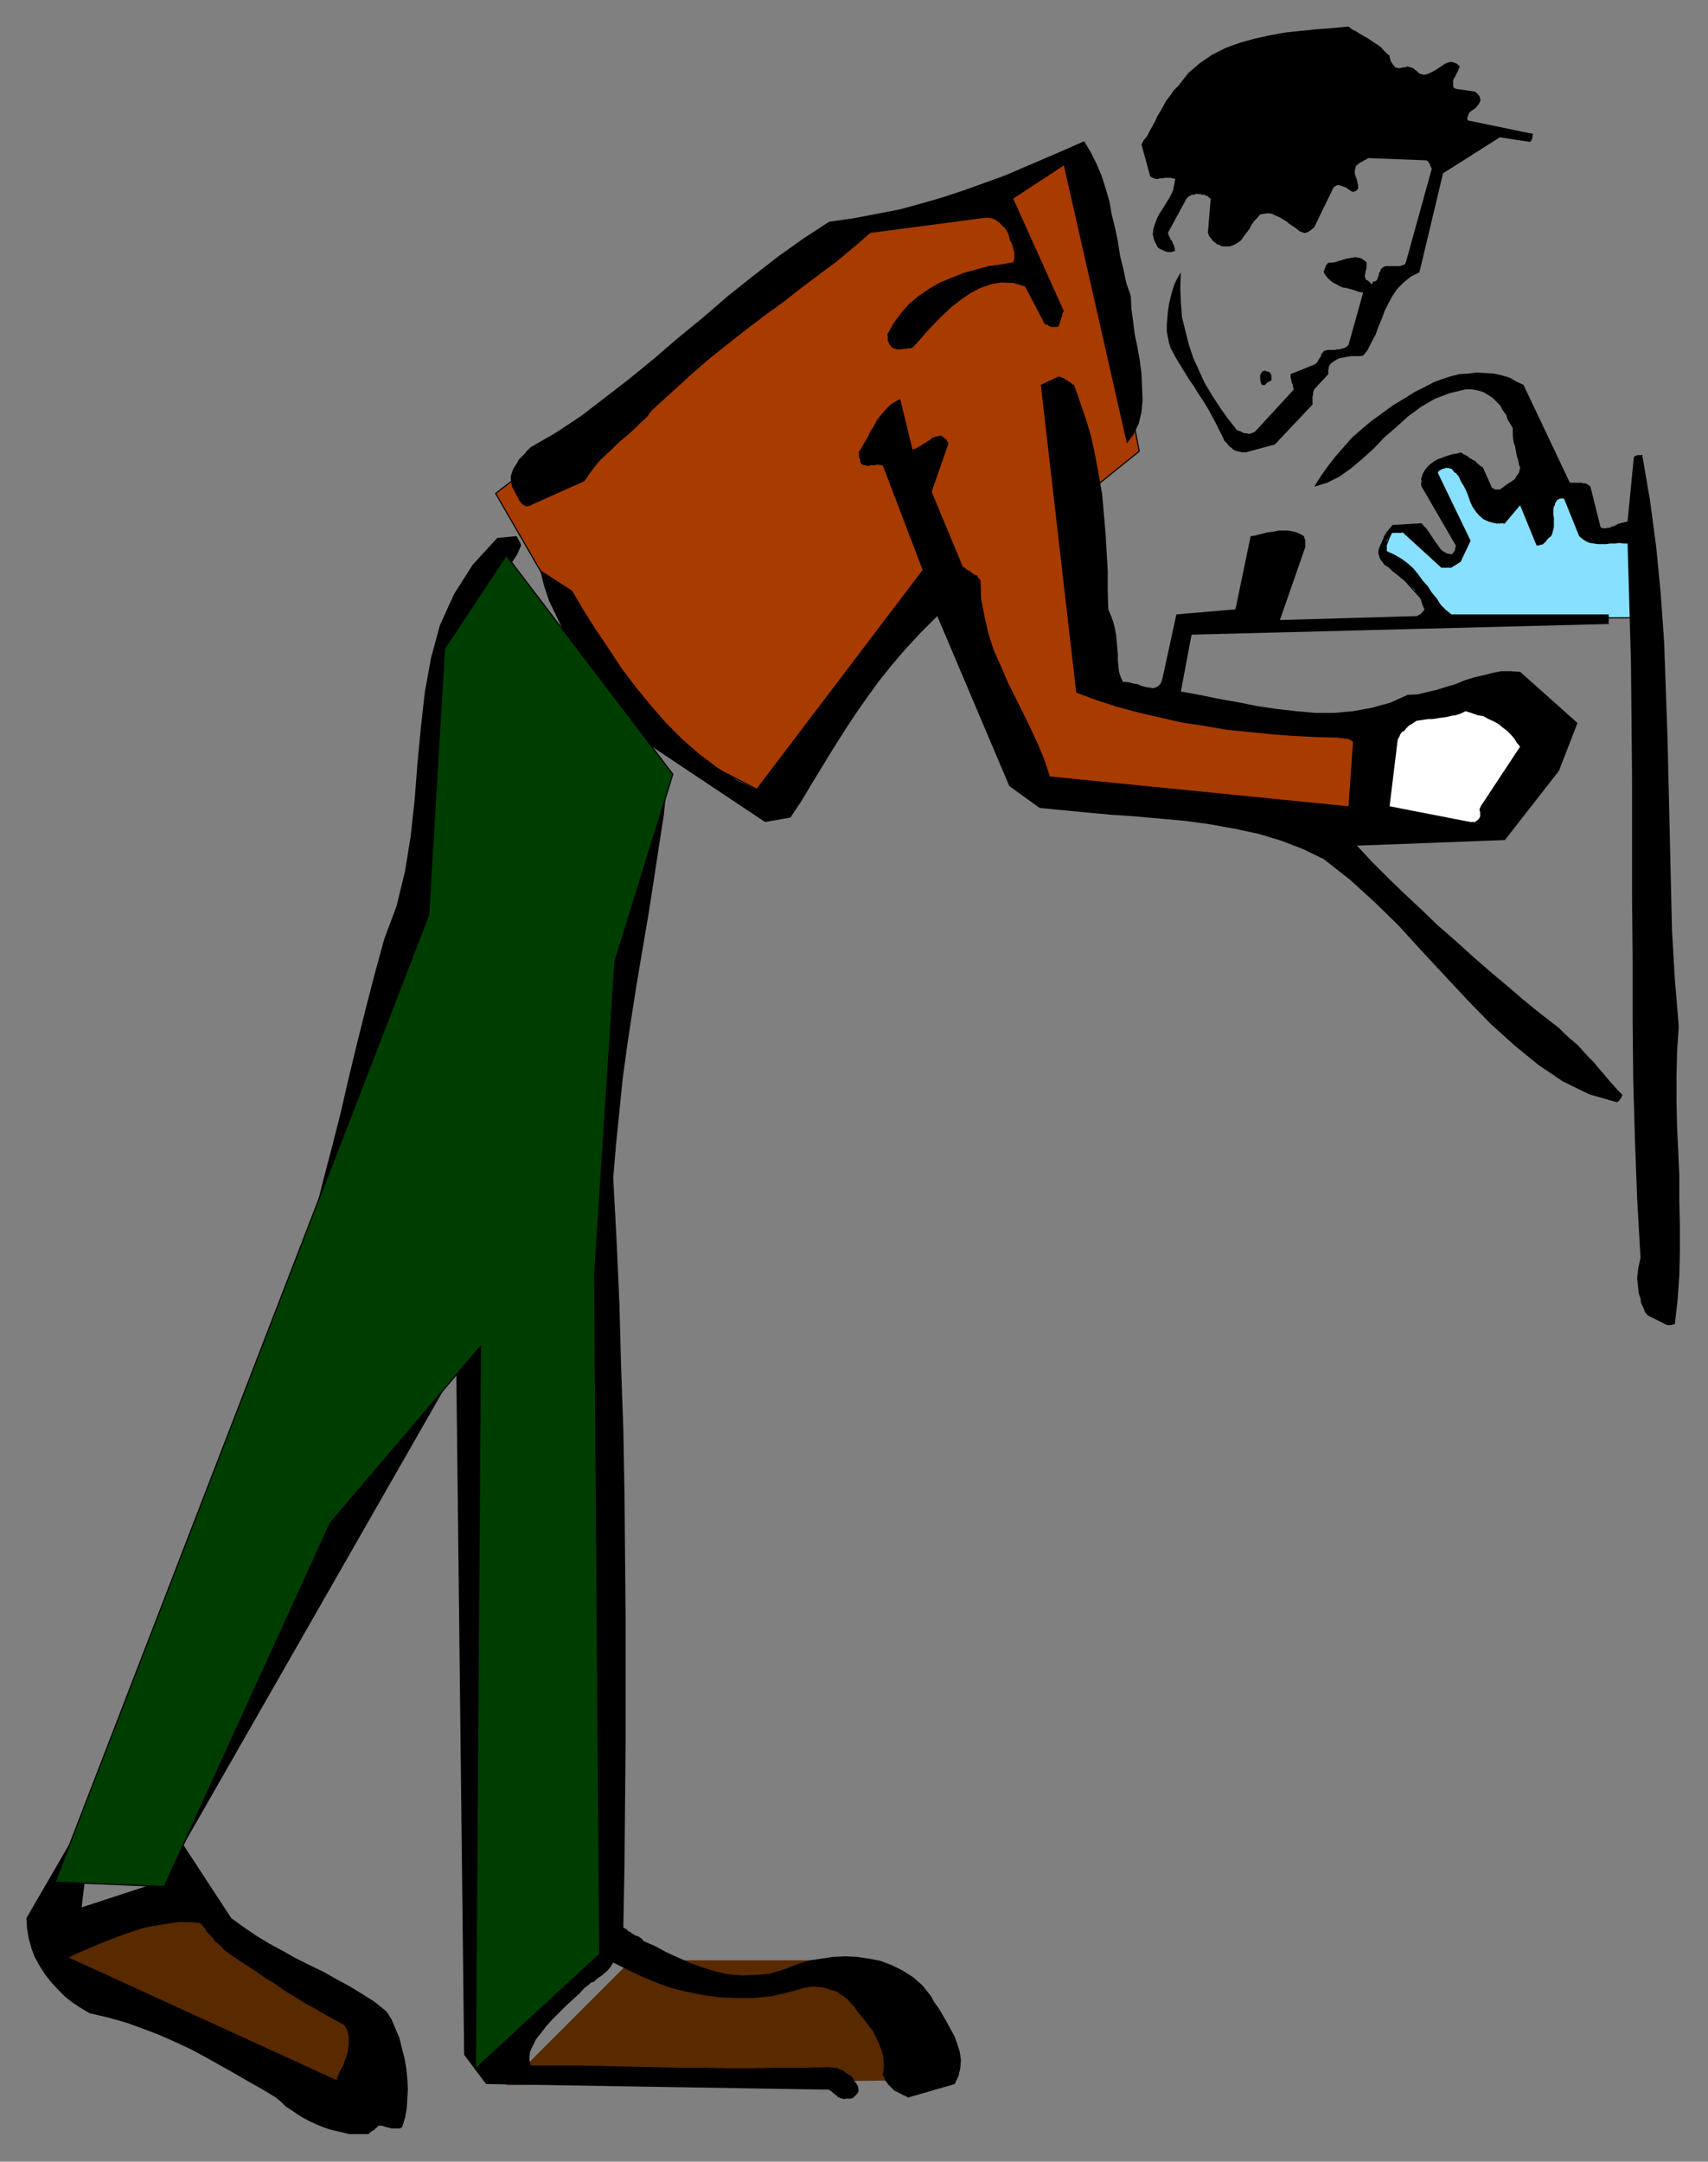
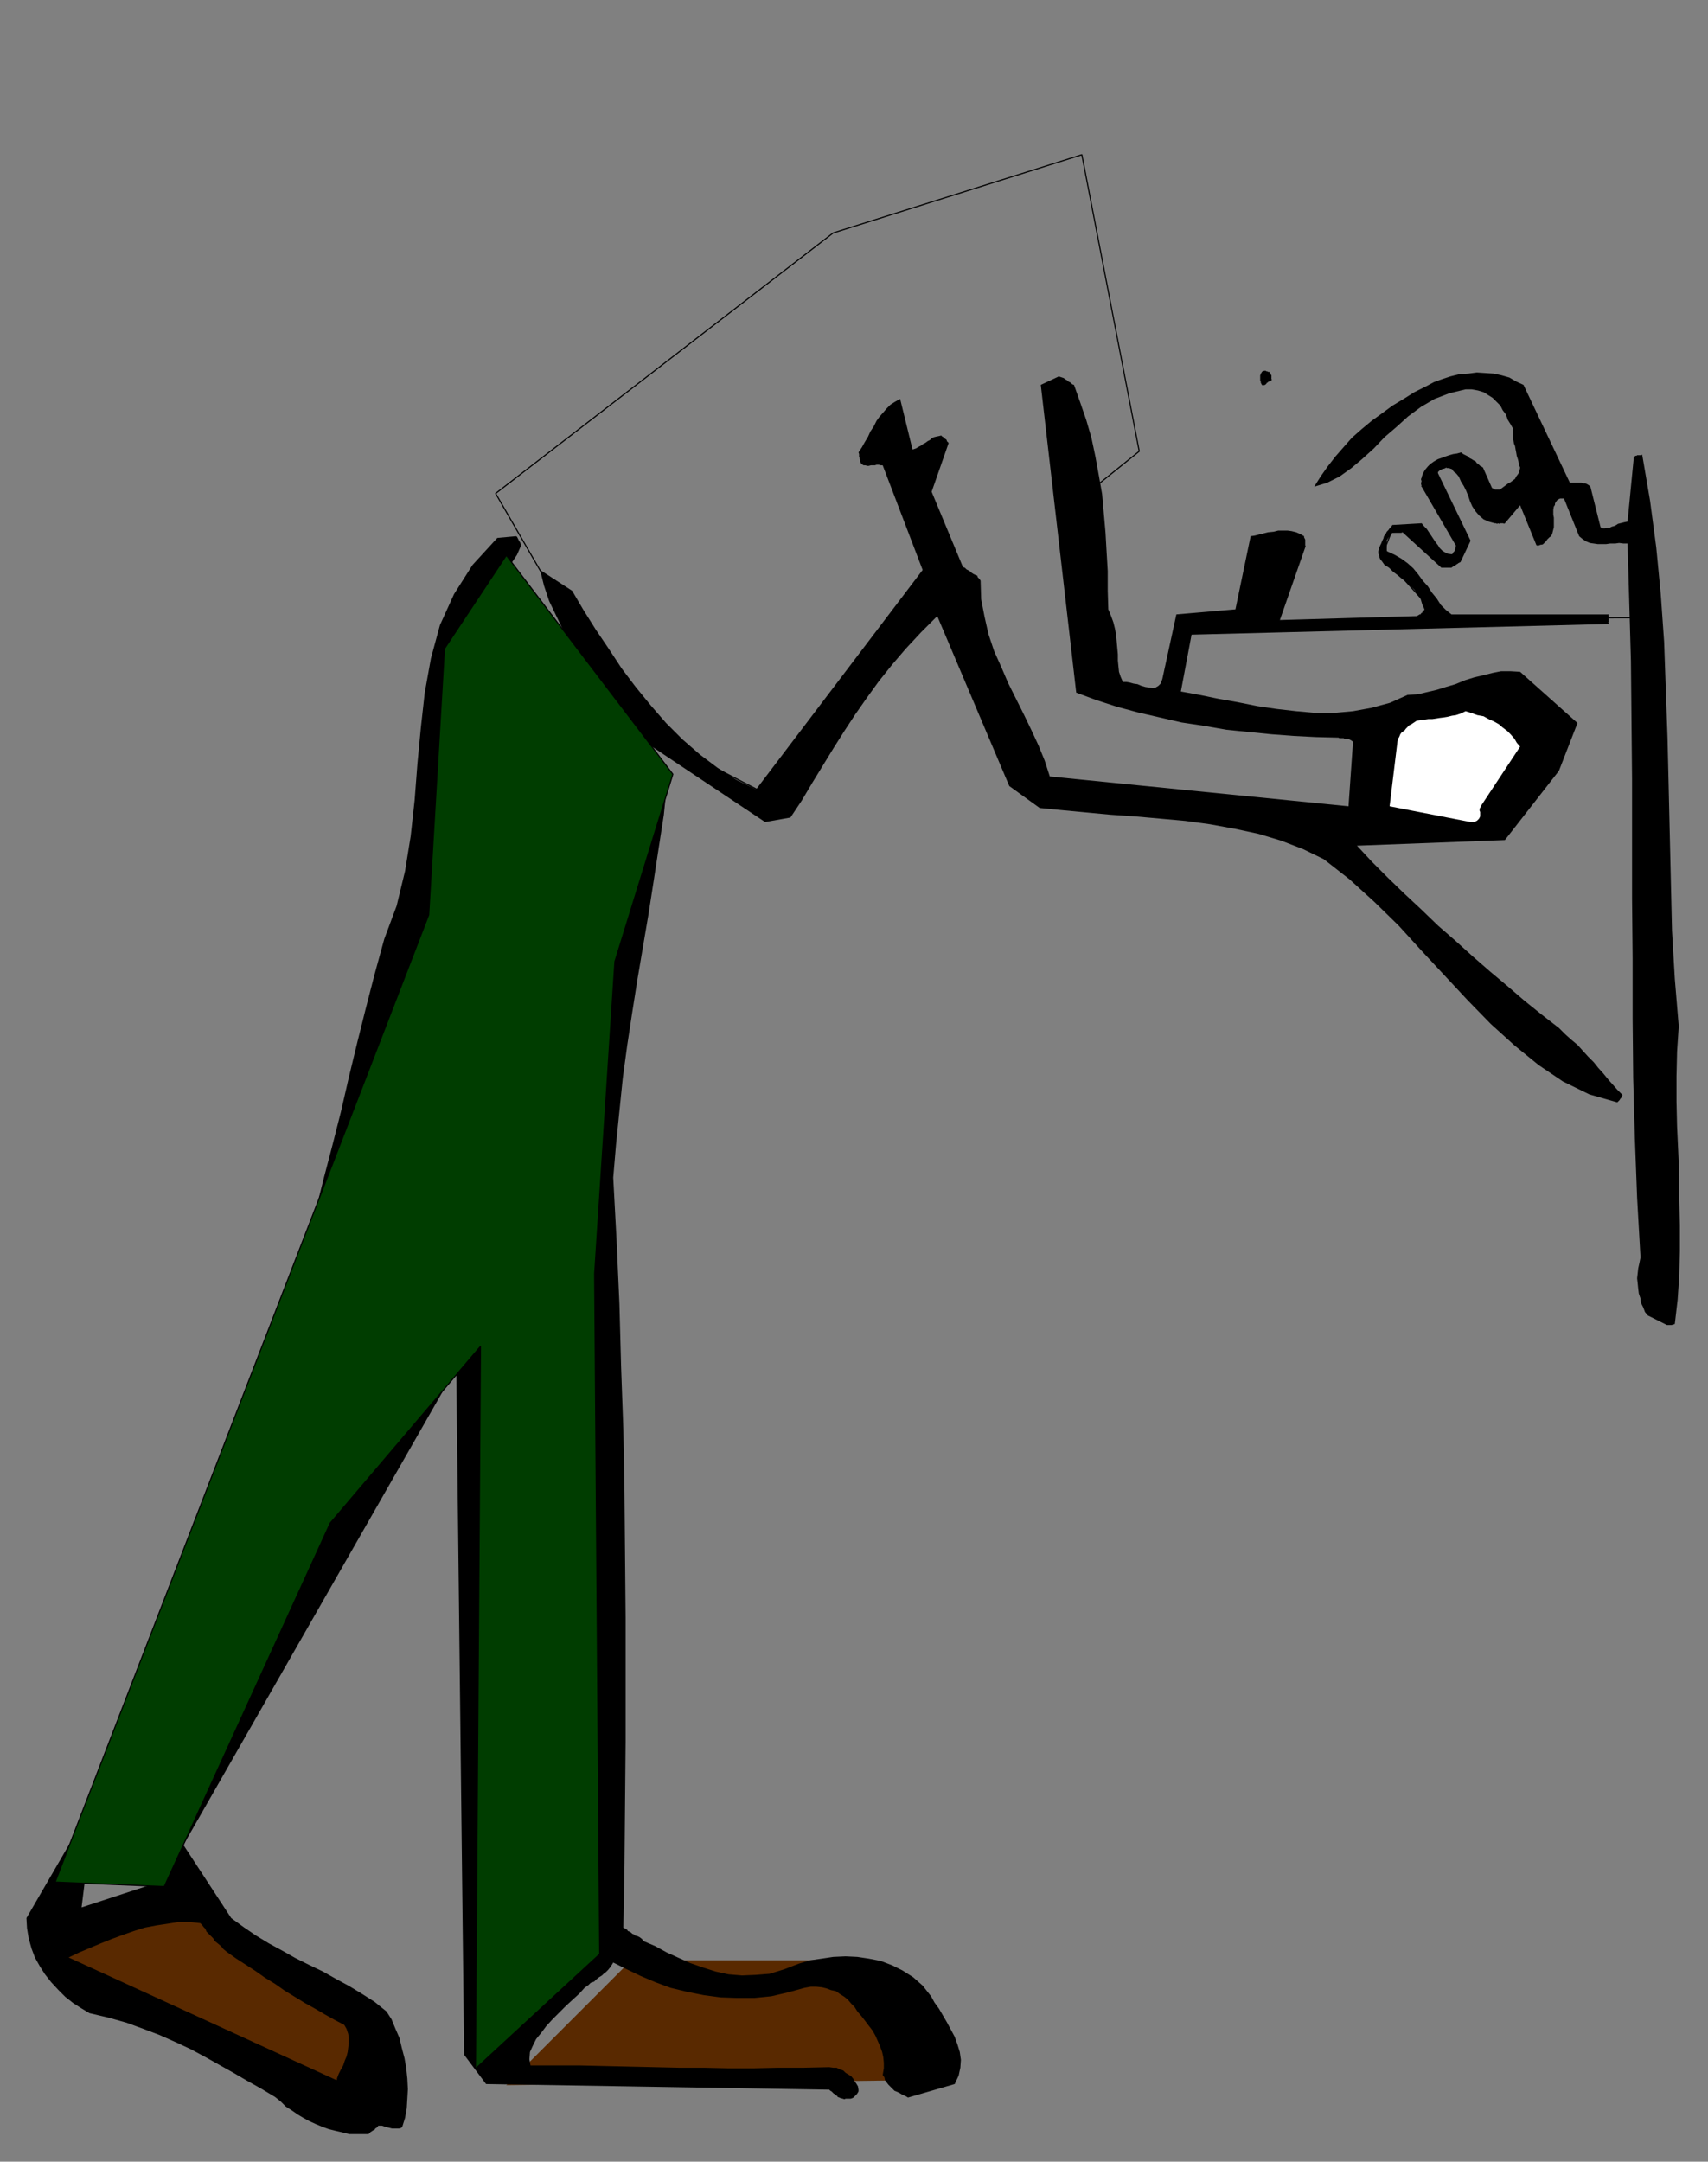
<svg xmlns="http://www.w3.org/2000/svg" xmlns:ns1="http://sodipodi.sourceforge.net/DTD/sodipodi-0.dtd" xmlns:ns2="http://www.inkscape.org/namespaces/inkscape" version="1.0" width="129.808mm" height="164.262mm" id="svg33" ns1:docname="CCM01281.WMF">
  <rect width="100%" height="100%" fill="#808080" stroke="none" />
  <ns1:namedview pagecolor="#ffffff" bordercolor="#666666" borderopacity="1" objecttolerance="10" gridtolerance="10" guidetolerance="10" ns2:pageopacity="0" ns2:pageshadow="2" ns2:window-width="640" ns2:window-height="480" id="namedview35" />
  <defs id="defs3">
    <pattern id="WMFhbasepattern" patternUnits="userSpaceOnUse" width="6" height="6" x="0" y="0" />
  </defs>
-   <path style="fill:#87e0ff;fill-rule:evenodd;fill-opacity:1;stroke:none;" d="  M 413.372,177.589   L 397.051,159.491   L 399.636,152.866   L 408.201,151.896   L 416.766,161.592   L 419.998,156.744   L 411.272,135.737   L 417.736,131.536   L 430.179,145.432   L 452.964,141.231   L 457.812,154.482   L 468.963,154.482   L 470.094,177.428   L 413.372,177.589   L 413.372,177.589  z " id="path5" />
  <path style="fill:none;stroke:#000000;stroke-width:0.323px;stroke-linecap:round;stroke-linejoin:round;stroke-miterlimit:4;stroke-dasharray:none;stroke-opacity:1;" d="  M 413.372,177.589   L 397.051,159.491   L 399.636,152.866   L 408.201,151.896   L 416.766,161.592   L 419.998,156.744   L 411.272,135.737   L 417.736,131.536   L 430.179,145.432   L 452.964,141.231   L 457.812,154.482   L 468.963,154.482   L 470.094,177.428   L 413.372,177.589   L 413.372,177.589  " id="path7" />
  <path style="fill:#592900;fill-rule:evenodd;fill-opacity:1;stroke:none;" d="  M 145.44,598.858   L 264.539,597.404   L 251.449,562.985   L 181.315,562.985   L 145.44,598.858   L 145.44,598.858  z " id="path9" />
-   <path style="fill:#a83b00;fill-rule:evenodd;fill-opacity:1;stroke:none;" d="  M 142.369,141.716   L 239.329,66.899   L 310.756,44.438   L 327.24,129.596   L 312.211,141.716   L 313.827,198.111   L 394.142,213.301   L 391.072,237.055   L 298.798,229.622   L 272.134,165.308   L 225.917,231.076   L 191.496,213.301   L 160.307,172.741   L 142.369,141.716   L 142.369,141.716  z " id="path11" />
  <path style="fill:none;stroke:#000000;stroke-width:0.323px;stroke-linecap:round;stroke-linejoin:round;stroke-miterlimit:4;stroke-dasharray:none;stroke-opacity:1;" d="  M 142.369,141.716   L 239.329,66.899   L 310.756,44.438   L 327.24,129.596   L 312.211,141.716   L 313.827,198.111   L 394.142,213.301   L 391.072,237.055   L 298.798,229.622   L 272.134,165.308   L 225.917,231.076   L 191.496,213.301   L 160.307,172.741   L 142.369,141.716   L 142.369,141.716  " id="path13" />
  <path style="fill:#000000;fill-rule:evenodd;fill-opacity:1;stroke:none;" d="  M 100.353,612.917   L 105.848,612.917   L 106.171,612.594   L 106.333,612.432   L 106.494,612.271   L 106.817,612.109   L 106.979,611.947   L 107.302,611.786   L 107.625,611.624   L 107.787,611.301   L 108.11,611.139   L 108.433,610.816   L 108.595,610.655   L 108.595,610.493   L 109.08,610.493   L 109.726,610.493   L 110.211,610.655   L 110.696,610.816   L 111.342,610.978   L 111.989,611.139   L 112.635,611.301   L 113.12,611.301   L 113.928,611.301   L 114.574,611.301   L 115.221,611.139   L 115.544,610.816   L 116.352,608.231   L 116.837,605.484   L 116.998,602.737   L 117.16,599.99   L 116.998,596.919   L 116.675,593.849   L 116.19,591.102   L 115.382,588.032   L 114.736,585.285   L 113.605,582.699   L 112.473,579.952   L 111.019,577.69   L 107.625,574.943   L 104.07,572.681   L 100.353,570.418   L 96.475,568.318   L 92.758,566.217   L 88.718,564.278   L 84.84,562.339   L 81.123,560.238   L 77.245,558.137   L 73.528,555.875   L 69.973,553.451   L 66.418,550.866   L 52.682,529.859   L 131.057,392.829   L 133.32,590.132   L 139.622,598.535   L 238.198,600.151   L 238.521,600.474   L 238.845,600.636   L 239.168,600.959   L 239.491,601.282   L 239.814,601.444   L 240.137,601.767   L 240.461,601.929   L 240.622,602.252   L 241.107,602.413   L 241.43,602.575   L 242.077,602.737   L 242.561,602.898   L 242.885,602.737   L 243.369,602.737   L 243.854,602.737   L 244.339,602.737   L 244.824,602.575   L 245.147,602.413   L 245.47,602.09   L 245.793,601.767   L 246.117,601.444   L 246.44,600.959   L 246.601,600.636   L 246.601,600.151   L 246.44,599.182   L 245.955,598.374   L 245.47,597.727   L 245.147,597.081   L 244.501,596.273   L 243.693,595.788   L 242.885,595.303   L 242.238,594.657   L 241.269,594.334   L 240.299,593.849   L 239.329,593.849   L 238.198,593.687   L 230.926,593.849   L 223.493,593.849   L 216.382,594.011   L 209.272,594.011   L 202.161,593.849   L 195.051,593.849   L 187.941,593.687   L 180.83,593.526   L 173.72,593.364   L 166.771,593.203   L 159.661,593.203   L 152.389,593.203   L 152.065,591.425   L 152.227,589.324   L 153.035,587.547   L 154.005,585.608   L 155.459,583.83   L 156.913,581.891   L 158.691,579.952   L 160.63,578.013   L 162.569,576.074   L 164.509,574.296   L 166.448,572.519   L 167.902,570.903   L 169.033,570.095   L 169.68,569.449   L 170.649,569.126   L 171.296,568.479   L 172.104,567.833   L 172.912,567.348   L 173.397,566.863   L 174.043,566.379   L 174.689,565.732   L 175.336,564.924   L 175.659,564.439   L 176.144,563.631   L 180.022,565.571   L 184.062,567.51   L 188.264,569.287   L 192.627,570.903   L 197.313,572.034   L 202.161,573.004   L 207.009,573.65   L 211.696,573.812   L 216.705,573.812   L 221.553,573.327   L 226.401,572.196   L 231.088,570.903   L 232.865,570.58   L 234.481,570.58   L 236.097,570.741   L 237.39,571.065   L 238.683,571.549   L 240.137,571.873   L 241.269,572.681   L 242.561,573.489   L 243.531,574.296   L 244.501,575.428   L 245.47,576.397   L 246.278,577.69   L 247.409,578.983   L 248.541,580.437   L 249.51,581.73   L 250.641,583.184   L 251.449,584.638   L 252.096,586.093   L 252.742,587.547   L 253.389,589.324   L 253.712,590.779   L 253.873,592.395   L 253.873,594.011   L 253.55,595.95   L 254.035,596.596   L 254.197,597.404   L 254.681,598.05   L 255.166,598.697   L 255.813,599.343   L 256.297,599.828   L 256.944,600.474   L 257.752,600.798   L 258.398,601.121   L 259.206,601.605   L 260.014,601.929   L 260.822,602.413   L 274.235,598.535   L 275.366,596.111   L 275.851,593.849   L 276.012,591.587   L 275.689,589.324   L 275.043,587.224   L 274.235,584.962   L 273.104,582.861   L 271.972,580.76   L 270.841,578.821   L 269.71,576.882   L 268.417,575.104   L 267.448,573.327   L 265.024,570.257   L 262.276,567.833   L 259.206,565.894   L 256.297,564.439   L 252.904,563.147   L 249.51,562.5   L 246.278,562.016   L 242.885,561.854   L 239.329,562.016   L 236.097,562.5   L 232.704,562.985   L 229.472,563.955   L 225.27,565.571   L 221.069,566.863   L 217.029,567.186   L 213.15,567.348   L 209.272,567.025   L 205.555,566.217   L 202,565.086   L 198.283,563.793   L 195.051,562.339   L 191.496,560.723   L 188.264,558.945   L 184.87,557.491   L 184.385,556.845   L 183.739,556.36   L 183.093,556.037   L 182.446,555.875   L 182.123,555.552   L 181.638,555.39   L 181.315,555.067   L 180.83,554.744   L 180.345,554.582   L 180.184,554.259   L 179.699,553.936   L 179.053,553.613   L 179.376,535.838   L 179.537,518.224   L 179.699,500.288   L 179.699,482.351   L 179.699,464.414   L 179.537,446.478   L 179.376,428.702   L 179.053,410.604   L 178.406,392.506   L 177.921,374.408   L 177.113,356.309   L 176.144,338.211   L 176.952,328.677   L 177.921,319.143   L 178.891,309.609   L 180.184,300.076   L 181.638,290.542   L 183.093,281.331   L 184.709,271.797   L 186.325,262.263   L 187.779,252.891   L 189.233,243.357   L 190.688,233.985   L 191.657,224.289   L 191.657,223.966   L 191.496,223.643   L 191.334,223.32   L 191.334,223.158   L 191.173,222.835   L 191.011,222.512   L 190.688,222.35   L 190.526,222.188   L 190.203,222.027   L 189.718,222.027   L 189.395,222.027   L 188.91,222.027   L 184.709,234.469   L 181.153,246.75   L 177.921,259.031   L 174.851,271.635   L 172.265,284.078   L 170.003,296.682   L 168.225,309.286   L 166.609,321.729   L 165.317,334.495   L 164.509,346.937   L 163.862,359.541   L 163.539,371.984   L 164.185,376.508   L 164.509,381.033   L 164.832,385.396   L 164.832,389.759   L 164.832,394.122   L 164.832,398.323   L 164.67,402.525   L 164.509,406.726   L 164.509,410.766   L 164.509,414.967   L 164.67,419.007   L 164.832,422.724   L 165.478,434.035   L 165.64,445.67   L 165.317,457.143   L 164.832,468.616   L 164.509,480.089   L 164.185,491.4   L 164.185,502.873   L 164.509,514.023   L 165.155,525.173   L 166.609,536.322   L 168.872,547.149   L 171.781,557.976   L 171.781,558.137   L 171.781,558.299   L 171.781,558.622   L 171.781,558.784   L 171.781,559.107   L 171.619,559.268   L 171.457,559.43   L 171.457,559.592   L 171.296,559.753   L 171.296,559.915   L 170.973,560.076   L 170.649,560.238   L 164.832,560.561   L 142.369,585.123   L 143.339,557.976   L 148.025,527.435   L 150.126,496.571   L 150.288,465.707   L 148.833,434.52   L 146.409,403.333   L 143.339,371.984   L 139.945,340.635   L 136.875,309.448   L 134.613,278.261   L 133.32,247.558   L 133.805,216.856   L 136.39,186.638   L 136.39,183.406   L 136.875,180.498   L 137.521,177.751   L 138.491,175.165   L 139.622,172.741   L 140.915,170.479   L 142.369,168.378   L 143.985,166.116   L 145.44,164.015   L 146.894,161.753   L 148.51,159.329   L 149.641,156.744   L 149.641,156.582   L 149.641,156.421   L 149.641,156.421   L 149.48,156.097   L 149.48,155.936   L 149.318,155.613   L 149.157,155.451   L 148.995,155.128   L 148.833,154.805   L 148.672,154.482   L 148.51,154.158   L 148.187,153.997   L 142.854,154.482   L 135.744,162.238   L 130.411,170.641   L 126.371,179.528   L 123.785,189.062   L 122.008,198.919   L 120.877,209.1   L 119.907,219.28   L 119.099,229.783   L 117.968,240.125   L 116.352,250.144   L 113.928,260.162   L 110.373,269.696   L 107.625,279.715   L 105.04,289.734   L 102.616,299.429   L 100.192,309.448   L 97.929,319.305   L 95.505,328.839   L 92.92,338.696   L 90.496,348.391   L 87.587,357.925   L 84.355,367.459   L 81.123,376.993   L 77.245,386.204   L 73.043,397.031   L 68.842,407.696   L 64.64,418.361   L 60.6,429.026   L 56.398,439.529   L 52.197,450.033   L 47.995,460.536   L 43.794,471.039   L 39.754,481.22   L 35.714,491.4   L 31.674,501.58   L 27.634,511.437   L 28.28,511.922   L 29.088,512.084   L 29.896,512.245   L 30.704,512.084   L 31.512,511.599   L 32.482,511.276   L 33.128,510.791   L 33.936,509.983   L 34.582,509.337   L 35.39,508.69   L 36.037,507.882   L 36.522,507.074   L 45.41,490.269   L 54.136,473.302   L 62.862,455.688   L 71.427,438.075   L 79.669,420.138   L 87.91,401.878   L 95.344,383.457   L 102.616,364.551   L 109.241,345.483   L 115.221,325.93   L 120.392,306.378   L 124.593,286.34   L 124.755,286.34   L 124.917,286.502   L 125.078,286.34   L 125.24,286.502   L 125.401,286.34   L 125.563,286.34   L 125.725,286.34   L 125.886,286.34   L 126.048,286.502   L 126.371,286.34   L 126.371,286.502   L 126.533,286.34   L 127.664,293.935   L 128.633,301.368   L 129.28,308.963   L 130.249,316.558   L 130.896,323.991   L 131.381,331.586   L 131.865,339.181   L 132.35,346.452   L 132.673,354.047   L 132.835,361.642   L 132.835,369.075   L 132.673,376.508   L 117.16,386.204   L 110.534,397.031   L 104.07,408.019   L 98.091,419.492   L 92.273,430.965   L 86.294,442.599   L 80.638,454.557   L 74.982,466.676   L 69.326,478.473   L 63.509,490.592   L 57.53,502.388   L 51.389,513.861   L 44.925,525.334   L 45.086,525.496   L 45.086,525.657   L 45.086,525.981   L 45.086,526.304   L 45.086,526.465   L 45.086,526.789   L 45.086,526.95   L 45.086,527.273   L 45.086,527.597   L 45.086,527.758   L 45.086,528.081   L 45.086,528.404   L 45.571,529.536   L 45.894,530.667   L 46.379,531.636   L 46.864,532.767   L 47.349,533.575   L 47.834,534.545   L 48.157,535.353   L 48.318,536.161   L 48.48,536.969   L 48.48,537.938   L 48.318,538.585   L 48.157,539.716   L 23.432,547.795   L 26.018,526.95   L 25.856,526.627   L 25.694,526.465   L 25.533,526.304   L 25.21,526.142   L 25.048,525.819   L 24.725,525.657   L 24.563,525.496   L 24.24,525.173   L 23.917,525.011   L 23.594,524.849   L 23.27,524.688   L 22.786,524.688   L 7.595,550.866   L 7.757,553.774   L 8.242,556.683   L 9.05,559.592   L 10.019,562.177   L 11.474,564.763   L 12.928,567.025   L 14.706,569.287   L 16.806,571.549   L 18.746,573.489   L 21.008,575.266   L 23.27,576.72   L 25.694,578.175   L 31.189,579.467   L 36.36,580.922   L 41.208,582.699   L 45.894,584.477   L 50.258,586.416   L 54.782,588.517   L 58.984,590.779   L 63.024,593.041   L 67.064,595.303   L 70.942,597.566   L 74.982,599.828   L 79.022,602.252   L 80.638,603.545   L 82.093,604.999   L 83.87,606.13   L 85.486,607.261   L 87.102,608.231   L 88.88,609.2   L 90.657,610.008   L 92.597,610.816   L 94.374,611.463   L 96.313,611.947   L 98.414,612.432   L 100.353,612.917   L 100.353,612.917  z " id="path15" />
  <path style="fill:#592900;fill-rule:evenodd;fill-opacity:1;stroke:none;" d="  M 96.798,596.919   L 97.283,595.627   L 97.929,594.334   L 98.576,593.203   L 99.061,591.748   L 99.545,590.617   L 99.869,589.324   L 100.03,588.032   L 100.192,586.739   L 100.192,585.285   L 100.03,584.154   L 99.545,582.699   L 98.899,581.568   L 96.152,580.114   L 93.243,578.498   L 90.496,576.882   L 87.587,575.266   L 84.678,573.489   L 81.77,571.711   L 79.022,569.772   L 76.114,567.994   L 73.366,566.055   L 70.619,564.278   L 67.872,562.5   L 65.125,560.561   L 64.155,559.753   L 63.509,558.945   L 62.539,558.137   L 61.731,557.491   L 61.246,556.683   L 60.6,556.037   L 59.954,555.39   L 59.307,554.744   L 58.984,553.936   L 58.499,553.451   L 58.014,552.805   L 57.53,552.32   L 54.459,551.997   L 51.227,551.997   L 48.157,552.482   L 44.925,552.966   L 41.531,553.613   L 38.461,554.582   L 35.229,555.713   L 32.158,556.845   L 28.926,558.137   L 25.856,559.43   L 22.786,560.723   L 19.715,562.177   L 96.637,597.404   L 96.798,597.242   L 96.798,597.242   L 96.798,597.242   L 96.798,597.242   L 96.798,597.081   L 96.798,597.081   L 96.798,597.081   L 96.798,596.919   L 96.798,596.919   L 96.798,596.919   L 96.798,596.919   L 96.798,596.919   L 96.798,596.919  z " id="path17" />
  <path style="fill:#000000;fill-rule:evenodd;fill-opacity:1;stroke:none;" d="  M 478.82,380.548   L 478.82,380.548   L 478.982,380.548   L 479.143,380.548   L 479.305,380.548   L 479.467,380.548   L 479.628,380.548   L 479.951,380.548   L 480.113,380.548   L 480.275,380.548   L 480.436,380.387   L 480.759,380.387   L 481.083,380.225   L 481.891,373.277   L 482.375,366.167   L 482.537,359.218   L 482.537,351.946   L 482.375,344.836   L 482.375,337.726   L 482.052,330.455   L 481.729,323.506   L 481.567,316.396   L 481.567,309.125   L 481.729,302.015   L 482.214,294.743   L 481.083,281.169   L 480.275,267.272   L 479.951,253.376   L 479.628,239.479   L 479.305,225.582   L 478.982,211.847   L 478.497,198.111   L 478.012,184.376   L 477.043,170.641   L 475.75,157.229   L 473.972,143.817   L 471.71,130.566   L 471.387,130.728   L 471.225,130.728   L 470.902,130.728   L 470.74,130.728   L 470.417,130.728   L 470.255,130.728   L 470.094,130.889   L 469.771,130.889   L 469.609,131.051   L 469.447,131.212   L 469.286,131.374   L 469.286,131.536   L 467.508,149.795   L 466.7,149.957   L 466.054,150.119   L 465.407,150.28   L 464.761,150.442   L 464.276,150.765   L 463.63,151.088   L 462.983,151.25   L 462.337,151.573   L 461.852,151.573   L 461.044,151.734   L 460.398,151.734   L 459.751,151.411   L 456.843,139.777   L 456.519,139.454   L 456.035,139.13   L 455.711,138.969   L 455.388,138.807   L 454.742,138.807   L 454.257,138.646   L 453.611,138.646   L 453.126,138.646   L 452.479,138.646   L 451.833,138.646   L 451.187,138.646   L 450.863,138.484   L 437.612,110.529   L 435.512,109.559   L 433.572,108.428   L 431.31,107.782   L 429.048,107.297   L 426.624,107.135   L 424.2,106.974   L 421.776,107.297   L 419.19,107.458   L 416.604,108.105   L 414.18,108.913   L 411.918,109.721   L 409.817,110.852   L 406.262,112.629   L 403.192,114.568   L 399.96,116.508   L 396.889,118.77   L 393.98,120.871   L 391.072,123.294   L 388.324,125.718   L 385.9,128.465   L 383.638,131.051   L 381.376,133.959   L 379.436,136.706   L 377.497,139.777   L 381.214,138.646   L 384.769,136.868   L 388.163,134.444   L 391.233,131.859   L 394.627,128.788   L 397.697,125.557   L 401.091,122.648   L 404.484,119.578   L 408.201,116.831   L 412.08,114.568   L 416.281,112.953   L 420.968,111.821   L 422.745,111.821   L 424.523,112.145   L 426.139,112.629   L 427.432,113.437   L 428.724,114.245   L 429.856,115.376   L 430.987,116.508   L 431.633,117.8   L 432.603,119.093   L 433.088,120.547   L 433.896,121.84   L 434.542,122.971   L 434.542,124.264   L 434.542,125.233   L 434.704,126.365   L 434.865,127.334   L 435.188,128.142   L 435.35,129.112   L 435.512,129.92   L 435.673,130.889   L 435.996,131.859   L 436.158,132.505   L 436.32,133.475   L 436.643,134.283   L 436.481,135.091   L 436.32,135.737   L 435.996,136.222   L 435.512,136.868   L 435.188,137.514   L 434.542,137.999   L 433.896,138.484   L 433.249,138.807   L 432.603,139.292   L 431.956,139.777   L 431.31,140.261   L 430.825,140.585   L 430.664,140.585   L 430.502,140.585   L 430.34,140.585   L 430.179,140.585   L 430.017,140.585   L 429.694,140.585   L 429.371,140.585   L 429.209,140.423   L 428.886,140.261   L 428.724,140.261   L 428.563,140.1   L 428.401,139.777   L 425.977,134.283   L 425.492,133.959   L 425.169,133.798   L 424.684,133.313   L 424.2,132.99   L 423.876,132.505   L 423.23,132.182   L 422.745,131.859   L 422.099,131.536   L 421.614,131.051   L 420.968,130.728   L 420.321,130.404   L 419.675,129.92   L 418.544,130.243   L 417.412,130.404   L 416.281,130.728   L 415.312,131.051   L 414.019,131.536   L 413.049,131.859   L 411.918,132.505   L 410.787,133.313   L 410.14,133.959   L 409.332,134.929   L 408.686,136.06   L 408.363,137.03   L 408.363,137.191   L 408.201,137.514   L 408.201,137.676   L 408.201,137.838   L 408.363,138.161   L 408.201,138.484   L 408.363,138.646   L 408.201,138.807   L 408.201,139.13   L 408.363,139.454   L 408.201,139.615   L 408.363,139.777   L 418.22,156.744   L 418.059,157.067   L 418.059,157.39   L 418.059,157.552   L 417.897,157.875   L 417.897,158.037   L 417.736,158.36   L 417.574,158.521   L 417.412,158.683   L 417.412,158.845   L 417.251,159.006   L 417.089,159.168   L 416.928,159.168   L 415.796,159.006   L 415.15,158.683   L 414.342,158.198   L 413.534,157.39   L 413.049,156.582   L 412.403,155.774   L 411.756,154.805   L 411.11,153.835   L 410.464,152.866   L 409.817,151.896   L 409.009,151.088   L 408.363,150.28   L 399.96,150.765   L 399.636,151.25   L 399.152,151.734   L 398.828,152.219   L 398.344,152.704   L 398.02,153.35   L 397.536,153.997   L 397.374,154.643   L 397.051,155.29   L 396.728,156.097   L 396.404,156.744   L 396.081,157.552   L 395.92,158.36   L 395.92,158.521   L 395.92,158.683   L 395.92,158.845   L 395.92,159.006   L 396.081,159.329   L 396.081,159.491   L 396.243,159.814   L 396.243,160.137   L 396.404,160.46   L 396.566,160.784   L 396.728,160.945   L 396.889,161.107   L 397.697,162.238   L 398.99,163.046   L 400.121,164.177   L 401.414,165.147   L 402.545,166.116   L 403.838,167.086   L 404.969,168.217   L 406.262,169.348   L 407.07,170.641   L 408.04,171.933   L 408.524,173.549   L 409.171,175.004   L 409.009,175.327   L 408.848,175.488   L 408.686,175.65   L 408.524,175.812   L 408.524,175.973   L 408.201,176.135   L 408.04,176.458   L 407.716,176.458   L 407.555,176.62   L 407.232,176.781   L 407.07,176.943   L 406.908,176.943   L 367.64,178.074   L 375.073,156.744   L 374.912,156.744   L 374.912,156.582   L 374.912,156.421   L 374.912,156.421   L 374.912,156.097   L 374.912,155.936   L 374.912,155.613   L 374.912,155.29   L 374.912,154.966   L 374.75,154.643   L 374.588,154.32   L 374.588,153.997   L 373.457,153.35   L 372.326,152.866   L 371.033,152.542   L 369.902,152.381   L 368.448,152.381   L 367.155,152.381   L 365.862,152.704   L 364.246,152.866   L 362.953,153.189   L 361.66,153.512   L 360.368,153.835   L 359.236,153.997   L 354.873,175.004   L 337.905,176.458   L 333.865,195.041   L 333.38,196.334   L 332.734,196.98   L 331.926,197.465   L 331.118,197.627   L 330.148,197.465   L 329.017,197.303   L 327.886,196.98   L 326.755,196.495   L 325.624,196.334   L 324.492,196.011   L 323.523,195.849   L 322.553,195.849   L 321.907,194.395   L 321.422,192.94   L 321.26,191.324   L 321.099,189.709   L 321.099,187.931   L 320.937,186.154   L 320.776,184.376   L 320.614,182.598   L 320.291,180.659   L 319.806,178.72   L 319.16,176.943   L 318.352,175.004   L 318.19,169.671   L 318.19,164.015   L 317.867,158.521   L 317.544,152.866   L 317.059,147.372   L 316.574,141.877   L 315.604,136.383   L 314.635,131.051   L 313.504,125.718   L 312.049,120.709   L 310.272,115.538   L 308.494,110.529   L 308.009,110.367   L 307.848,110.205   L 307.524,109.882   L 307.201,109.721   L 306.878,109.559   L 306.555,109.236   L 306.232,109.074   L 305.747,108.751   L 305.585,108.59   L 305.1,108.428   L 304.616,108.266   L 304.131,108.105   L 298.96,110.529   L 309.14,198.919   L 314.796,201.02   L 320.776,202.959   L 326.755,204.575   L 333.057,206.029   L 339.36,207.484   L 345.824,208.453   L 352.288,209.584   L 358.752,210.231   L 365.216,210.877   L 371.68,211.362   L 377.982,211.685   L 384.446,211.847   L 384.769,212.008   L 385.092,212.008   L 385.577,212.008   L 385.9,212.008   L 386.224,212.17   L 386.708,212.17   L 387.032,212.17   L 387.516,212.331   L 387.84,212.493   L 388.163,212.655   L 388.324,212.816   L 388.648,212.978   L 387.355,231.561   L 301.545,222.996   L 300.091,218.472   L 298.313,214.109   L 296.212,209.584   L 294.112,205.221   L 291.849,200.697   L 289.587,196.172   L 287.648,191.648   L 285.547,186.961   L 283.931,182.114   L 282.8,177.104   L 281.83,172.095   L 281.668,166.763   L 281.345,166.278   L 280.86,165.793   L 280.699,165.308   L 280.214,165.147   L 279.568,164.823   L 279.083,164.5   L 278.76,164.177   L 278.275,163.854   L 277.628,163.531   L 277.144,163.046   L 276.659,162.884   L 276.336,162.238   L 267.609,141.231   L 272.457,127.334   L 272.457,127.334   L 272.457,127.173   L 272.296,127.011   L 272.134,126.849   L 271.972,126.688   L 271.972,126.526   L 271.811,126.203   L 271.488,126.041   L 271.326,125.88   L 271.003,125.557   L 270.68,125.395   L 270.356,125.072   L 269.71,125.233   L 268.902,125.395   L 268.256,125.557   L 267.609,125.88   L 267.125,126.365   L 266.478,126.688   L 265.832,127.173   L 265.185,127.496   L 264.539,127.981   L 263.892,128.304   L 263.084,128.788   L 262.115,129.112   L 258.56,114.568   L 257.105,115.376   L 255.813,116.184   L 254.681,117.315   L 253.712,118.447   L 252.581,119.739   L 251.773,120.871   L 250.965,122.486   L 249.995,123.941   L 249.349,125.395   L 248.379,127.011   L 247.571,128.465   L 246.601,129.92   L 246.763,130.404   L 246.763,130.728   L 246.763,131.212   L 246.925,131.536   L 246.925,131.859   L 247.086,132.02   L 247.086,132.344   L 247.086,132.667   L 247.248,132.828   L 247.248,132.99   L 247.248,132.99   L 247.248,132.99   L 247.571,133.313   L 248.056,133.636   L 248.541,133.636   L 249.187,133.798   L 249.51,133.798   L 250.157,133.636   L 250.641,133.636   L 251.288,133.636   L 251.773,133.475   L 252.419,133.475   L 253.065,133.636   L 253.55,133.636   L 265.024,163.692   L 217.19,226.713   L 211.534,223.966   L 206.201,220.573   L 201.03,216.694   L 196.021,212.331   L 191.334,207.645   L 186.971,202.636   L 182.608,197.303   L 178.568,191.971   L 174.851,186.315   L 171.134,180.821   L 167.579,175.165   L 164.347,169.671   L 155.136,163.692   L 156.267,168.217   L 157.721,172.58   L 159.661,176.62   L 161.761,180.983   L 164.185,184.861   L 166.771,188.739   L 169.195,192.617   L 172.104,196.495   L 175.013,200.374   L 177.921,204.09   L 180.669,207.968   L 183.416,211.847   L 219.776,236.085   L 227.048,234.793   L 230.28,229.945   L 233.35,224.774   L 236.421,219.765   L 239.491,214.755   L 242.561,209.907   L 245.632,205.221   L 249.025,200.374   L 252.419,195.687   L 256.297,190.84   L 260.176,186.315   L 264.539,181.629   L 269.225,176.943   L 289.91,225.743   L 298.636,232.046   L 305.262,232.692   L 312.049,233.338   L 318.998,233.985   L 326.108,234.469   L 333.38,235.116   L 340.491,235.762   L 347.601,236.732   L 354.712,238.024   L 361.499,239.479   L 367.963,241.418   L 374.265,243.842   L 380.244,246.75   L 387.678,252.568   L 394.788,259.031   L 401.737,265.818   L 408.363,273.09   L 414.988,280.2   L 421.614,287.31   L 428.24,294.097   L 435.027,300.237   L 441.976,305.893   L 448.924,310.579   L 456.519,314.296   L 464.438,316.558   L 464.438,316.558   L 464.438,316.558   L 464.599,316.558   L 464.761,316.396   L 464.923,316.235   L 465.084,316.073   L 465.246,315.912   L 465.407,315.588   L 465.731,315.265   L 465.731,315.104   L 465.892,314.78   L 466.054,314.457   L 464.599,313.003   L 463.307,311.549   L 462.014,310.094   L 460.559,308.317   L 459.105,306.701   L 457.812,305.085   L 456.196,303.469   L 454.58,301.691   L 453.126,300.076   L 451.187,298.46   L 449.571,297.005   L 447.793,295.228   L 442.784,291.35   L 437.774,287.31   L 433.088,283.27   L 428.078,279.069   L 423.068,274.706   L 418.059,270.181   L 413.049,265.818   L 408.363,261.294   L 403.515,256.769   L 398.828,252.244   L 394.142,247.558   L 389.779,242.872   L 432.28,241.256   L 447.793,221.38   L 453.126,207.645   L 436.643,192.94   L 433.896,192.779   L 431.148,192.779   L 428.724,193.264   L 426.139,193.91   L 423.392,194.556   L 420.806,195.364   L 418.059,196.495   L 415.312,197.303   L 412.726,198.111   L 409.979,198.758   L 407.232,199.404   L 404.323,199.566   L 399.313,201.828   L 393.98,203.282   L 388.648,204.252   L 383.315,204.737   L 377.82,204.737   L 372.326,204.252   L 366.67,203.605   L 361.176,202.797   L 355.52,201.666   L 350.025,200.697   L 344.531,199.566   L 339.198,198.596   L 342.268,182.275   L 462.175,179.205   L 462.175,179.043   L 462.014,178.882   L 462.014,178.72   L 462.014,178.559   L 462.175,178.397   L 462.014,178.074   L 462.175,177.912   L 462.014,177.589   L 462.014,177.428   L 462.175,177.104   L 462.014,176.781   L 462.175,176.458   L 416.928,176.458   L 415.312,175.165   L 413.857,173.711   L 412.726,171.933   L 411.272,170.156   L 410.14,168.378   L 408.686,166.763   L 407.393,164.985   L 405.939,163.208   L 404.323,161.753   L 402.545,160.46   L 400.606,159.329   L 398.505,158.36   L 398.344,158.198   L 398.344,158.037   L 398.344,157.875   L 398.344,157.713   L 398.344,157.39   L 398.344,157.067   L 398.344,156.905   L 398.344,156.582   L 398.344,156.421   L 398.344,156.097   L 398.344,155.774   L 398.344,155.29   L 398.344,155.29   L 398.344,155.128   L 398.344,155.128   L 398.505,154.966   L 398.667,154.643   L 398.828,154.482   L 398.99,154.158   L 399.152,154.158   L 399.313,153.835   L 399.636,153.674   L 399.636,153.35   L 399.96,153.027   L 400.121,153.027   L 400.283,153.027   L 400.444,153.027   L 400.606,153.027   L 400.929,153.027   L 401.091,153.027   L 401.414,153.027   L 401.737,153.027   L 401.899,153.027   L 402.222,153.027   L 402.545,153.027   L 402.868,152.866   L 414.019,163.046   L 414.019,163.046   L 414.342,163.046   L 414.504,163.046   L 414.665,163.046   L 414.988,163.046   L 415.312,163.046   L 415.473,163.046   L 415.796,163.046   L 415.958,163.046   L 416.281,163.046   L 416.604,163.046   L 416.928,163.046   L 417.089,162.884   L 417.412,162.723   L 417.412,162.561   L 417.736,162.561   L 417.897,162.4   L 418.22,162.238   L 418.382,162.076   L 418.705,161.915   L 418.867,161.753   L 419.19,161.592   L 419.513,161.43   L 419.675,161.107   L 422.422,155.29   L 413.049,135.899   L 413.049,135.899   L 413.049,135.737   L 413.049,135.575   L 413.211,135.414   L 413.372,135.252   L 413.534,135.091   L 413.857,134.929   L 414.18,134.767   L 414.504,134.606   L 414.827,134.606   L 415.15,134.444   L 415.473,134.283   L 415.635,134.444   L 415.796,134.444   L 416.12,134.444   L 416.281,134.444   L 416.604,134.606   L 416.766,134.606   L 417.089,134.767   L 417.251,134.929   L 417.412,135.252   L 417.574,135.414   L 417.897,135.737   L 418.22,135.899   L 419.028,136.868   L 419.675,138.322   L 420.483,139.615   L 421.129,140.908   L 421.776,142.524   L 422.26,143.978   L 422.907,145.432   L 423.876,146.887   L 424.846,148.018   L 426.139,149.149   L 427.593,149.795   L 429.371,150.28   L 429.694,150.28   L 430.017,150.442   L 430.34,150.28   L 430.664,150.442   L 430.987,150.28   L 431.148,150.28   L 431.472,150.28   L 431.795,150.28   L 431.956,150.442   L 432.118,150.28   L 432.118,150.442   L 432.28,150.28   L 436.643,145.109   L 441.329,156.582   L 441.814,156.744   L 442.137,156.582   L 442.622,156.421   L 442.945,156.421   L 443.268,156.259   L 443.591,155.936   L 443.915,155.613   L 444.238,155.29   L 444.399,154.966   L 444.723,154.643   L 445.046,154.32   L 445.531,153.997   L 445.854,153.35   L 446.015,152.704   L 446.177,152.058   L 446.339,151.411   L 446.339,150.765   L 446.339,149.957   L 446.339,149.472   L 446.339,148.664   L 446.177,147.856   L 446.177,147.21   L 446.177,146.402   L 446.339,145.432   L 446.5,145.271   L 446.662,144.948   L 446.662,144.624   L 446.823,144.301   L 446.985,144.14   L 447.147,143.817   L 447.47,143.493   L 447.793,143.332   L 448.116,143.17   L 448.439,143.17   L 448.763,143.17   L 449.247,143.17   L 453.611,153.997   L 454.58,154.805   L 455.55,155.451   L 456.681,155.936   L 457.812,156.097   L 458.943,156.259   L 460.075,156.259   L 461.367,156.259   L 462.499,156.097   L 463.953,156.097   L 465.084,155.936   L 466.377,156.097   L 467.508,156.097   L 467.993,172.903   L 468.478,189.87   L 468.639,206.676   L 468.801,223.804   L 468.801,240.933   L 468.801,258.062   L 468.963,275.19   L 468.963,292.481   L 469.124,309.609   L 469.609,326.9   L 470.255,344.028   L 471.225,361.157   L 470.902,362.773   L 470.579,364.227   L 470.417,365.682   L 470.255,367.136   L 470.417,368.59   L 470.579,370.206   L 470.74,371.499   L 471.225,372.953   L 471.387,374.246   L 472.033,375.539   L 472.518,376.832   L 473.326,377.801   L 478.82,380.548   L 478.82,380.548  z " id="path19" />
  <path style="fill:#ffffff;fill-rule:evenodd;fill-opacity:1;stroke:none;" d="  M 422.422,236.085   L 422.584,236.085   L 422.745,236.085   L 422.907,236.085   L 423.068,236.085   L 423.23,236.085   L 423.392,236.085   L 423.715,236.085   L 423.876,235.924   L 424.038,235.762   L 424.2,235.762   L 424.361,235.601   L 424.684,235.277   L 424.846,235.116   L 425.008,234.793   L 425.169,234.469   L 425.169,234.308   L 425.169,233.985   L 425.169,233.5   L 425.169,233.177   L 425.008,232.853   L 425.008,232.53   L 425.008,232.207   L 425.169,232.046   L 425.331,231.561   L 436.643,214.432   L 435.673,213.301   L 435.027,212.17   L 433.896,210.877   L 432.926,209.907   L 431.633,208.938   L 430.502,207.968   L 429.048,207.16   L 427.593,206.514   L 426.139,205.706   L 424.361,205.383   L 422.584,204.737   L 420.968,204.252   L 419.675,204.898   L 418.22,205.383   L 417.089,205.544   L 415.796,205.868   L 414.827,206.029   L 413.534,206.191   L 412.564,206.352   L 411.433,206.514   L 410.302,206.514   L 409.171,206.676   L 408.04,206.837   L 406.908,206.999   L 406.424,207.322   L 405.939,207.645   L 405.454,207.968   L 404.808,208.292   L 404.323,208.776   L 403.838,209.261   L 403.353,209.907   L 402.707,210.231   L 402.222,210.877   L 401.899,211.685   L 401.576,212.17   L 401.414,212.978   L 399.152,231.561   L 422.422,236.085   L 422.422,236.085  z " id="path21" />
-   <path style="fill:#000000;fill-rule:evenodd;fill-opacity:1;stroke:none;" d="  M 152.389,145.109   L 167.902,138.161   L 169.195,136.222   L 170.649,134.283   L 171.942,132.667   L 173.558,131.051   L 175.336,129.435   L 177.113,127.657   L 178.729,126.203   L 180.507,124.749   L 182.446,122.971   L 184.062,121.355   L 185.84,119.739   L 187.294,117.8   L 192.789,112.791   L 198.121,107.943   L 203.454,103.257   L 208.949,98.894   L 214.281,94.693   L 219.614,90.653   L 224.947,86.775   L 230.118,82.735   L 235.289,78.857   L 240.461,74.978   L 245.309,70.939   L 249.995,66.899   L 283.123,62.536   L 283.769,62.536   L 284.577,62.698   L 285.385,62.859   L 286.032,63.182   L 286.678,63.667   L 287.324,64.152   L 287.809,64.798   L 288.456,65.283   L 288.94,65.929   L 289.425,66.737   L 289.748,67.545   L 289.91,68.353   L 290.072,69   L 290.395,69.484   L 290.718,70.131   L 290.88,70.777   L 291.041,71.423   L 291.203,71.908   L 291.364,72.555   L 291.364,73.201   L 291.364,73.686   L 291.364,74.171   L 291.203,74.817   L 291.041,75.302   L 287.486,75.948   L 283.931,76.433   L 280.376,77.402   L 276.82,78.372   L 273.588,79.665   L 270.033,81.119   L 266.963,82.896   L 263.892,84.997   L 261.145,87.259   L 258.721,90.007   L 256.621,92.915   L 254.843,96.147   L 255.005,96.47   L 255.005,96.632   L 255.005,96.793   L 255.005,97.117   L 255.005,97.44   L 255.005,97.763   L 255.005,97.924   L 255.166,98.248   L 255.328,98.409   L 255.328,98.732   L 255.489,98.894   L 255.651,99.056   L 255.974,99.54   L 256.297,99.864   L 256.621,100.025   L 257.105,100.187   L 257.752,100.348   L 258.398,100.348   L 258.883,100.348   L 259.529,100.187   L 260.337,100.187   L 260.822,100.025   L 261.469,100.025   L 262.115,99.864   L 264.054,97.763   L 266.155,95.339   L 268.417,92.915   L 270.841,90.491   L 273.427,88.067   L 276.174,85.967   L 278.76,84.189   L 281.507,82.735   L 284.739,81.604   L 287.648,81.119   L 291.041,81.281   L 294.435,82.25   L 300.091,93.077   L 300.414,93.238   L 300.737,93.238   L 301.06,93.4   L 301.222,93.562   L 301.545,93.723   L 301.868,93.885   L 302.192,93.885   L 302.515,93.885   L 303,93.885   L 303.323,93.885   L 303.646,93.885   L 304.131,93.723   L 304.131,93.4   L 304.292,93.077   L 304.454,92.754   L 304.454,92.43   L 304.616,92.107   L 304.777,91.622   L 304.777,91.461   L 304.939,91.138   L 305.1,90.814   L 305.1,90.33   L 305.262,89.845   L 305.585,89.36   L 291.041,57.042   L 305.585,47.508   L 323.684,127.334   L 325.624,124.749   L 327.078,121.678   L 327.886,118.447   L 328.209,114.892   L 328.048,111.175   L 327.886,107.297   L 327.401,103.58   L 326.755,99.864   L 325.947,95.985   L 325.462,92.107   L 324.977,88.552   L 324.816,84.997   L 323.523,81.281   L 322.715,77.402   L 321.745,73.524   L 321.099,69.323   L 320.291,65.445   L 319.321,61.566   L 318.675,57.85   L 317.544,53.972   L 316.412,50.417   L 314.958,47.023   L 313.342,43.791   L 311.403,40.559   L 305.585,43.145   L 299.929,45.569   L 294.273,47.993   L 288.617,50.417   L 282.8,52.517   L 276.982,54.618   L 271.164,56.557   L 265.024,58.335   L 258.56,60.112   L 251.934,61.405   L 245.147,62.698   L 238.198,63.667   L 230.765,68.515   L 223.493,73.686   L 216.221,79.341   L 209.11,84.997   L 202,91.138   L 194.889,96.955   L 187.941,102.934   L 180.83,108.751   L 173.72,114.245   L 166.771,119.578   L 159.661,124.264   L 152.389,128.465   L 151.419,129.435   L 150.773,130.243   L 149.803,131.212   L 148.995,132.02   L 148.51,132.99   L 147.864,133.959   L 147.379,134.767   L 147.056,135.737   L 146.733,136.706   L 146.733,137.676   L 146.894,138.646   L 147.056,139.777   L 147.541,140.585   L 147.864,141.231   L 148.187,141.877   L 148.51,142.524   L 148.833,143.009   L 148.995,143.493   L 149.318,143.978   L 149.641,144.301   L 149.965,144.786   L 150.449,145.109   L 150.934,145.271   L 151.257,145.432   L 151.419,145.432   L 151.419,145.432   L 151.581,145.432   L 151.581,145.432   L 151.742,145.271   L 151.904,145.271   L 152.065,145.271   L 152.227,145.271   L 152.227,145.271   L 152.389,145.271   L 152.389,145.271   L 152.389,145.109   L 152.389,145.109  z " id="path23" />
-   <path style="fill:#000000;fill-rule:evenodd;fill-opacity:1;stroke:none;" d="  M 357.782,129.92   L 366.185,127.657   L 377.012,116.184   L 377.012,115.861   L 377.012,115.538   L 377.012,115.053   L 377.012,114.73   L 377.012,114.407   L 377.012,114.084   L 377.012,113.922   L 377.174,113.437   L 377.174,113.114   L 377.174,112.791   L 377.336,112.306   L 377.497,111.821   L 381.537,107.458   L 381.537,107.297   L 381.537,107.297   L 381.537,107.135   L 381.537,106.974   L 381.537,106.65   L 381.537,106.327   L 381.537,106.166   L 381.699,105.842   L 381.699,105.519   L 381.699,105.196   L 381.86,105.035   L 382.022,104.711   L 382.507,104.227   L 383.153,103.742   L 383.961,103.257   L 384.608,102.934   L 385.416,102.772   L 386.224,102.611   L 387.032,102.449   L 388.001,102.287   L 388.809,102.287   L 389.779,102.287   L 390.587,102.287   L 391.556,102.126   L 392.849,100.51   L 393.98,98.248   L 395.112,96.147   L 395.92,93.885   L 396.889,91.622   L 397.697,89.36   L 398.828,87.098   L 399.96,84.997   L 401.414,82.896   L 403.192,81.119   L 405.131,79.503   L 407.716,78.21   L 414.504,49.77   L 430.825,39.428   L 439.228,40.721   L 439.228,40.721   L 439.39,40.721   L 439.551,40.721   L 439.713,40.559   L 439.875,40.398   L 439.875,40.236   L 440.036,40.075   L 440.036,39.913   L 440.198,39.59   L 440.198,39.267   L 440.198,38.944   L 440.36,38.459   L 421.614,34.581   L 421.452,33.934   L 421.614,33.449   L 421.776,32.965   L 421.937,32.48   L 422.422,31.995   L 422.907,31.672   L 423.392,31.349   L 423.876,31.026   L 424.2,30.541   L 424.684,30.056   L 425.008,29.41   L 425.331,28.763   L 425.169,28.602   L 425.169,28.44   L 425.169,28.117   L 425.008,27.955   L 425.008,27.632   L 424.846,27.471   L 424.684,27.309   L 424.523,27.147   L 424.361,26.824   L 424.2,26.824   L 424.038,26.663   L 423.876,26.339   L 418.22,25.531   L 417.574,25.208   L 417.412,24.724   L 417.412,24.4   L 417.412,23.754   L 417.412,23.269   L 417.574,22.623   L 417.897,22.138   L 418.22,21.492   L 418.544,20.845   L 418.867,20.199   L 419.028,19.714   L 419.352,19.068   L 418.382,18.26   L 417.574,17.937   L 416.928,17.775   L 415.958,17.937   L 415.15,18.26   L 414.18,18.906   L 413.211,19.553   L 412.241,20.199   L 411.272,20.684   L 410.302,21.168   L 409.171,21.492   L 408.363,21.33   L 407.878,21.168   L 407.555,21.007   L 407.393,20.845   L 407.07,20.522   L 406.747,20.199   L 406.585,20.199   L 406.262,19.876   L 406.1,19.714   L 405.777,19.553   L 405.292,19.391   L 404.808,19.229   L 404.323,19.068   L 404,19.229   L 403.676,19.229   L 403.353,19.391   L 403.03,19.391   L 402.707,19.391   L 402.384,19.553   L 401.899,19.553   L 401.737,19.553   L 401.414,19.553   L 401.091,19.391   L 400.768,19.391   L 400.606,19.068   L 400.444,18.906   L 400.283,18.745   L 400.121,18.583   L 399.96,18.26   L 399.798,18.098   L 399.636,17.937   L 399.636,17.775   L 399.475,17.452   L 399.313,17.129   L 399.313,16.806   L 399.152,16.482   L 399.152,15.998   L 398.344,15.351   L 397.374,14.382   L 396.728,13.574   L 395.758,12.927   L 394.788,12.281   L 393.819,11.635   L 392.849,10.988   L 391.718,10.342   L 390.587,9.695   L 389.617,9.049   L 388.324,8.403   L 387.355,7.595   L 382.668,8.08   L 378.144,8.403   L 373.457,8.888   L 368.932,9.372   L 364.569,10.18   L 360.206,11.15   L 356.166,12.281   L 352.126,13.735   L 348.248,15.674   L 344.692,18.098   L 341.299,21.007   L 338.552,24.562   L 337.097,26.016   L 336.128,27.471   L 334.996,28.925   L 334.188,30.379   L 333.38,31.834   L 332.411,33.449   L 331.764,34.904   L 330.956,36.358   L 330.148,37.812   L 329.502,39.105   L 328.532,40.236   L 327.886,41.529   L 330.148,49.77   L 330.31,50.578   L 330.795,50.901   L 331.441,51.225   L 332.088,51.386   L 332.572,51.386   L 333.219,51.225   L 334.027,51.225   L 334.673,51.063   L 335.32,51.063   L 336.128,51.063   L 336.936,51.225   L 337.582,51.386   L 337.259,53.164   L 336.936,54.78   L 336.128,56.395   L 335.158,58.011   L 334.188,59.627   L 333.219,61.082   L 332.411,62.536   L 331.764,64.313   L 331.28,65.768   L 331.118,67.384   L 331.603,69.161   L 332.411,70.777   L 332.572,71.1   L 332.896,71.262   L 333.219,71.585   L 333.542,71.585   L 334.027,71.908   L 334.512,72.07   L 334.835,72.231   L 335.481,72.393   L 335.966,72.393   L 336.451,72.393   L 336.936,72.231   L 337.582,72.07   L 337.42,71.585   L 337.42,71.262   L 337.259,70.777   L 337.097,70.292   L 336.936,69.969   L 336.774,69.484   L 336.612,69.161   L 336.289,68.838   L 336.128,68.353   L 335.804,67.868   L 335.643,67.384   L 335.481,66.899   L 340.814,57.042   L 340.976,56.88   L 341.137,56.719   L 341.299,56.557   L 341.299,56.395   L 341.622,56.395   L 341.784,56.234   L 342.107,56.072   L 342.43,55.911   L 342.753,55.911   L 343.076,55.911   L 343.4,55.749   L 343.723,55.588   L 344.046,55.749   L 344.369,55.749   L 344.854,55.749   L 345.177,55.911   L 345.662,55.911   L 345.824,55.911   L 346.147,56.072   L 346.632,56.234   L 346.955,56.395   L 347.116,56.557   L 347.44,56.88   L 347.763,57.042   L 346.955,66.899   L 347.116,67.222   L 347.278,67.707   L 347.601,68.192   L 347.924,68.515   L 348.248,69   L 348.571,69.323   L 349.056,69.646   L 349.54,70.131   L 350.187,70.292   L 350.672,70.616   L 351.318,70.777   L 352.126,70.777   L 353.257,70.777   L 354.55,70.292   L 355.358,69.808   L 356.328,69.161   L 356.974,68.353   L 357.62,67.384   L 358.428,66.414   L 359.075,65.445   L 359.56,64.475   L 360.368,63.344   L 361.176,62.536   L 361.984,61.566   L 363.115,61.405   L 364.246,61.243   L 365.377,61.405   L 366.347,61.89   L 367.478,62.374   L 368.286,62.859   L 369.417,63.505   L 370.387,64.313   L 371.356,64.96   L 372.326,65.606   L 373.296,66.414   L 374.588,66.899   L 374.75,66.899   L 374.912,66.899   L 375.073,66.899   L 375.235,66.737   L 375.558,66.737   L 375.72,66.576   L 376.043,66.414   L 376.366,66.253   L 376.528,66.091   L 376.851,65.768   L 377.174,65.606   L 377.497,65.283   L 382.992,53.972   L 383.315,53.648   L 383.8,53.325   L 384.123,53.164   L 384.608,53.164   L 385.092,53.325   L 385.577,53.487   L 386.062,53.648   L 386.547,53.81   L 387.032,54.133   L 387.678,54.618   L 388.163,54.941   L 388.648,55.103   L 389.294,54.941   L 389.779,54.618   L 390.102,54.133   L 390.102,53.648   L 390.102,53.164   L 389.94,52.517   L 389.779,51.709   L 389.617,51.225   L 389.294,50.417   L 389.132,49.77   L 389.132,49.124   L 389.294,48.477   L 389.294,48.154   L 389.456,47.831   L 389.617,47.508   L 389.94,47.346   L 390.102,47.023   L 390.425,47.023   L 390.587,46.7   L 391.072,46.538   L 391.395,46.377   L 391.88,46.054   L 392.526,45.73   L 393.011,45.407   L 409.817,46.054   L 409.817,46.215   L 409.979,46.215   L 410.14,46.377   L 410.302,46.377   L 410.302,46.538   L 410.464,46.862   L 410.625,47.023   L 410.787,47.185   L 410.787,47.508   L 410.948,47.831   L 411.11,48.154   L 411.272,48.477   L 403.838,75.302   L 403.515,75.948   L 403.03,76.11   L 402.545,76.271   L 402.06,76.433   L 401.576,76.433   L 400.929,76.433   L 400.121,76.433   L 399.636,76.433   L 398.828,76.433   L 398.182,76.433   L 397.536,76.594   L 397.051,76.918   L 396.728,77.241   L 396.566,77.402   L 396.566,77.726   L 396.404,78.049   L 396.243,78.21   L 396.081,78.534   L 396.081,79.018   L 395.92,79.341   L 395.758,79.826   L 395.596,80.149   L 395.435,80.473   L 395.273,80.634   L 394.95,80.796   L 394.627,80.796   L 394.304,80.957   L 394.304,81.281   L 394.142,81.442   L 394.142,81.604   L 394.142,81.604   L 394.142,81.765   L 393.98,81.604   L 393.819,81.442   L 393.496,81.119   L 393.011,80.634   L 392.688,80.473   L 392.364,80.311   L 392.203,79.826   L 392.041,79.503   L 392.041,79.018   L 392.203,78.534   L 392.203,78.21   L 392.364,77.564   L 392.526,77.079   L 392.526,76.433   L 392.526,75.948   L 392.526,75.302   L 391.718,74.655   L 390.91,74.171   L 390.264,74.009   L 389.294,73.847   L 388.324,74.009   L 387.516,74.171   L 386.547,74.332   L 385.577,74.655   L 384.446,74.978   L 383.476,75.302   L 382.345,75.463   L 381.537,75.463   L 381.376,75.625   L 381.376,75.625   L 381.214,75.786   L 381.214,75.948   L 381.052,75.948   L 380.891,76.271   L 380.729,76.433   L 380.729,76.756   L 380.568,77.079   L 380.406,77.564   L 380.244,77.887   L 380.244,78.21   L 380.729,79.018   L 381.376,79.826   L 382.022,80.473   L 382.83,81.119   L 383.8,81.604   L 384.608,82.089   L 385.739,82.573   L 386.87,82.735   L 388.001,83.058   L 389.132,83.381   L 390.425,83.866   L 391.556,84.028   L 387.355,99.056   L 386.87,99.54   L 386.385,99.864   L 385.9,100.025   L 385.254,100.187   L 384.608,100.348   L 383.961,100.348   L 383.476,100.51   L 382.668,100.51   L 382.022,100.51   L 381.376,100.51   L 380.729,100.672   L 380.244,100.833   L 379.921,101.318   L 379.598,101.641   L 379.436,101.964   L 379.436,102.287   L 379.275,102.611   L 379.113,102.772   L 378.79,103.257   L 378.628,103.58   L 378.467,103.903   L 378.144,104.227   L 377.82,104.55   L 377.497,104.711   L 370.71,107.458   L 370.71,107.943   L 370.71,108.266   L 370.71,108.59   L 370.872,108.913   L 370.872,109.236   L 371.033,109.559   L 371.033,109.882   L 371.195,110.205   L 371.356,110.529   L 371.356,111.013   L 371.518,111.498   L 371.68,111.821   L 360.529,123.941   L 359.883,124.264   L 359.398,124.426   L 359.075,124.587   L 358.59,124.587   L 357.944,124.426   L 357.459,124.426   L 356.974,124.264   L 356.489,123.941   L 356.004,123.779   L 355.52,123.618   L 355.035,123.294   L 354.873,122.971   L 352.449,119.901   L 350.187,116.669   L 348.086,113.437   L 345.985,109.882   L 344.369,106.327   L 342.753,102.772   L 341.46,98.894   L 340.491,95.016   L 339.521,91.138   L 339.198,86.936   L 339.036,82.735   L 339.198,78.21   L 338.228,79.826   L 337.42,81.442   L 336.774,83.381   L 336.289,85.159   L 335.804,87.259   L 335.481,89.36   L 335.32,91.299   L 335.158,93.4   L 335.158,95.177   L 335.481,96.955   L 335.804,98.571   L 336.289,100.025   L 337.582,102.449   L 339.036,104.873   L 340.329,106.974   L 341.622,109.074   L 343.076,111.175   L 344.369,113.276   L 345.662,115.215   L 346.955,117.315   L 348.086,119.416   L 349.217,121.517   L 350.348,123.779   L 351.48,126.041   L 351.641,126.526   L 352.126,127.011   L 352.449,127.334   L 352.772,127.819   L 353.257,128.304   L 353.742,128.627   L 354.227,129.112   L 354.873,129.435   L 355.52,129.596   L 356.166,129.758   L 356.974,129.92   L 357.782,129.92   L 357.782,129.92  z " id="path25" />
  <path style="fill:#000000;fill-rule:evenodd;fill-opacity:1;stroke:none;" d="  M 363.276,110.529   L 363.6,110.367   L 363.761,110.205   L 363.761,110.044   L 363.761,110.044   L 363.923,110.044   L 363.923,110.044   L 363.923,109.882   L 364.084,109.882   L 364.246,109.721   L 364.408,109.559   L 364.731,109.559   L 365.377,109.074   L 365.216,108.913   L 365.216,108.751   L 365.216,108.59   L 365.216,108.428   L 365.216,108.266   L 365.216,107.943   L 365.216,107.782   L 365.054,107.62   L 365.054,107.297   L 364.892,107.297   L 364.731,107.135   L 364.731,106.812   L 364.569,106.812   L 364.408,106.812   L 364.246,106.812   L 364.084,106.65   L 363.923,106.65   L 363.761,106.65   L 363.6,106.489   L 363.276,106.489   L 363.115,106.489   L 362.792,106.65   L 362.63,106.65   L 362.468,106.812   L 362.307,107.135   L 362.145,107.297   L 362.145,107.458   L 361.984,107.782   L 361.984,108.105   L 361.984,108.428   L 361.984,108.751   L 361.984,109.236   L 362.145,109.559   L 362.145,109.882   L 362.307,110.205   L 362.468,110.529   L 362.468,110.529   L 362.468,110.69   L 362.468,110.529   L 362.63,110.69   L 362.63,110.529   L 362.792,110.529   L 362.953,110.529   L 362.953,110.529   L 363.115,110.69   L 363.115,110.529   L 363.115,110.69   L 363.276,110.529   L 363.276,110.529  z " id="path27" />
  <path style="fill:#003d00;fill-rule:evenodd;fill-opacity:1;stroke:none;" d="  M 15.837,540.524   L 123.139,262.748   L 127.664,186.315   L 145.44,159.491   L 193.273,222.35   L 176.629,276.16   L 170.811,365.843   L 172.265,561.208   L 136.552,594.172   L 138.006,386.689   L 94.859,437.428   L 47.187,541.817   L 15.837,540.524   L 15.837,540.524  z " id="path29" />
  <path style="fill:none;stroke:#000000;stroke-width:0.323px;stroke-linecap:round;stroke-linejoin:round;stroke-miterlimit:4;stroke-dasharray:none;stroke-opacity:1;" d="  M 15.837,540.524   L 123.139,262.748   L 127.664,186.315   L 145.44,159.491   L 193.273,222.35   L 176.629,276.16   L 170.811,365.843   L 172.265,561.208   L 136.552,594.172   L 138.006,386.689   L 94.859,437.428   L 47.187,541.817   L 15.837,540.524   L 15.837,540.524  " id="path31" />
</svg>